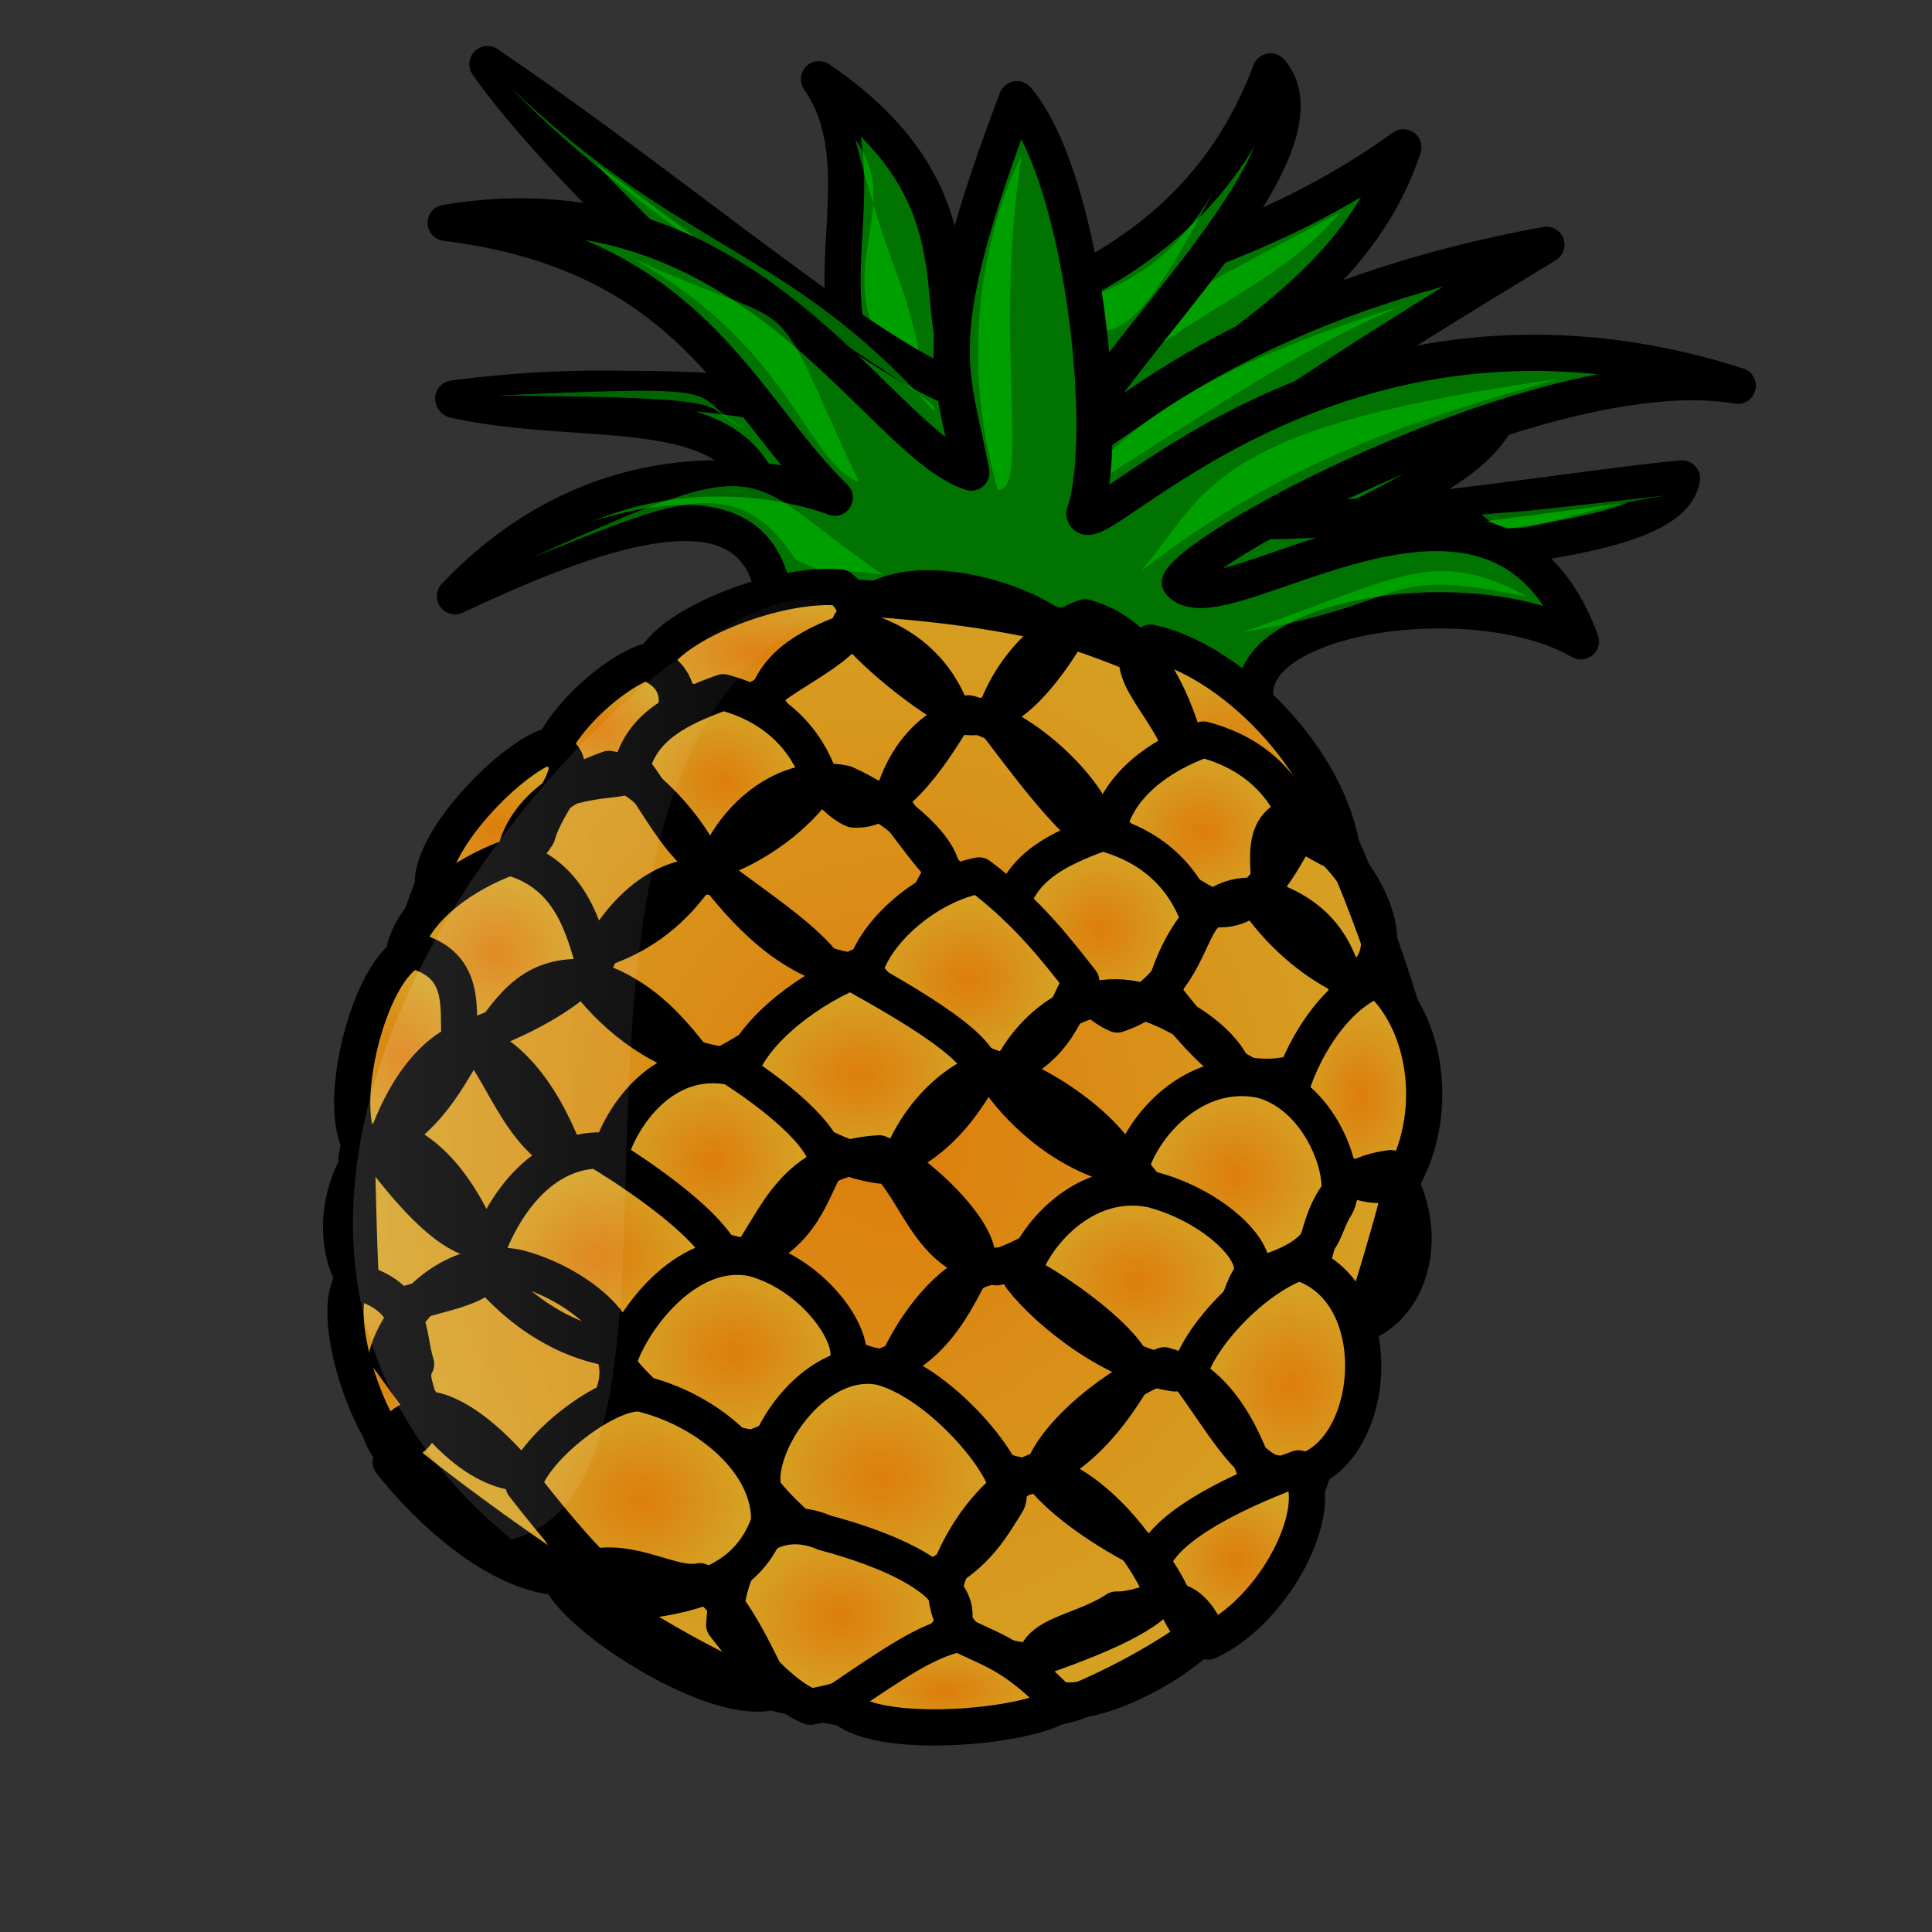
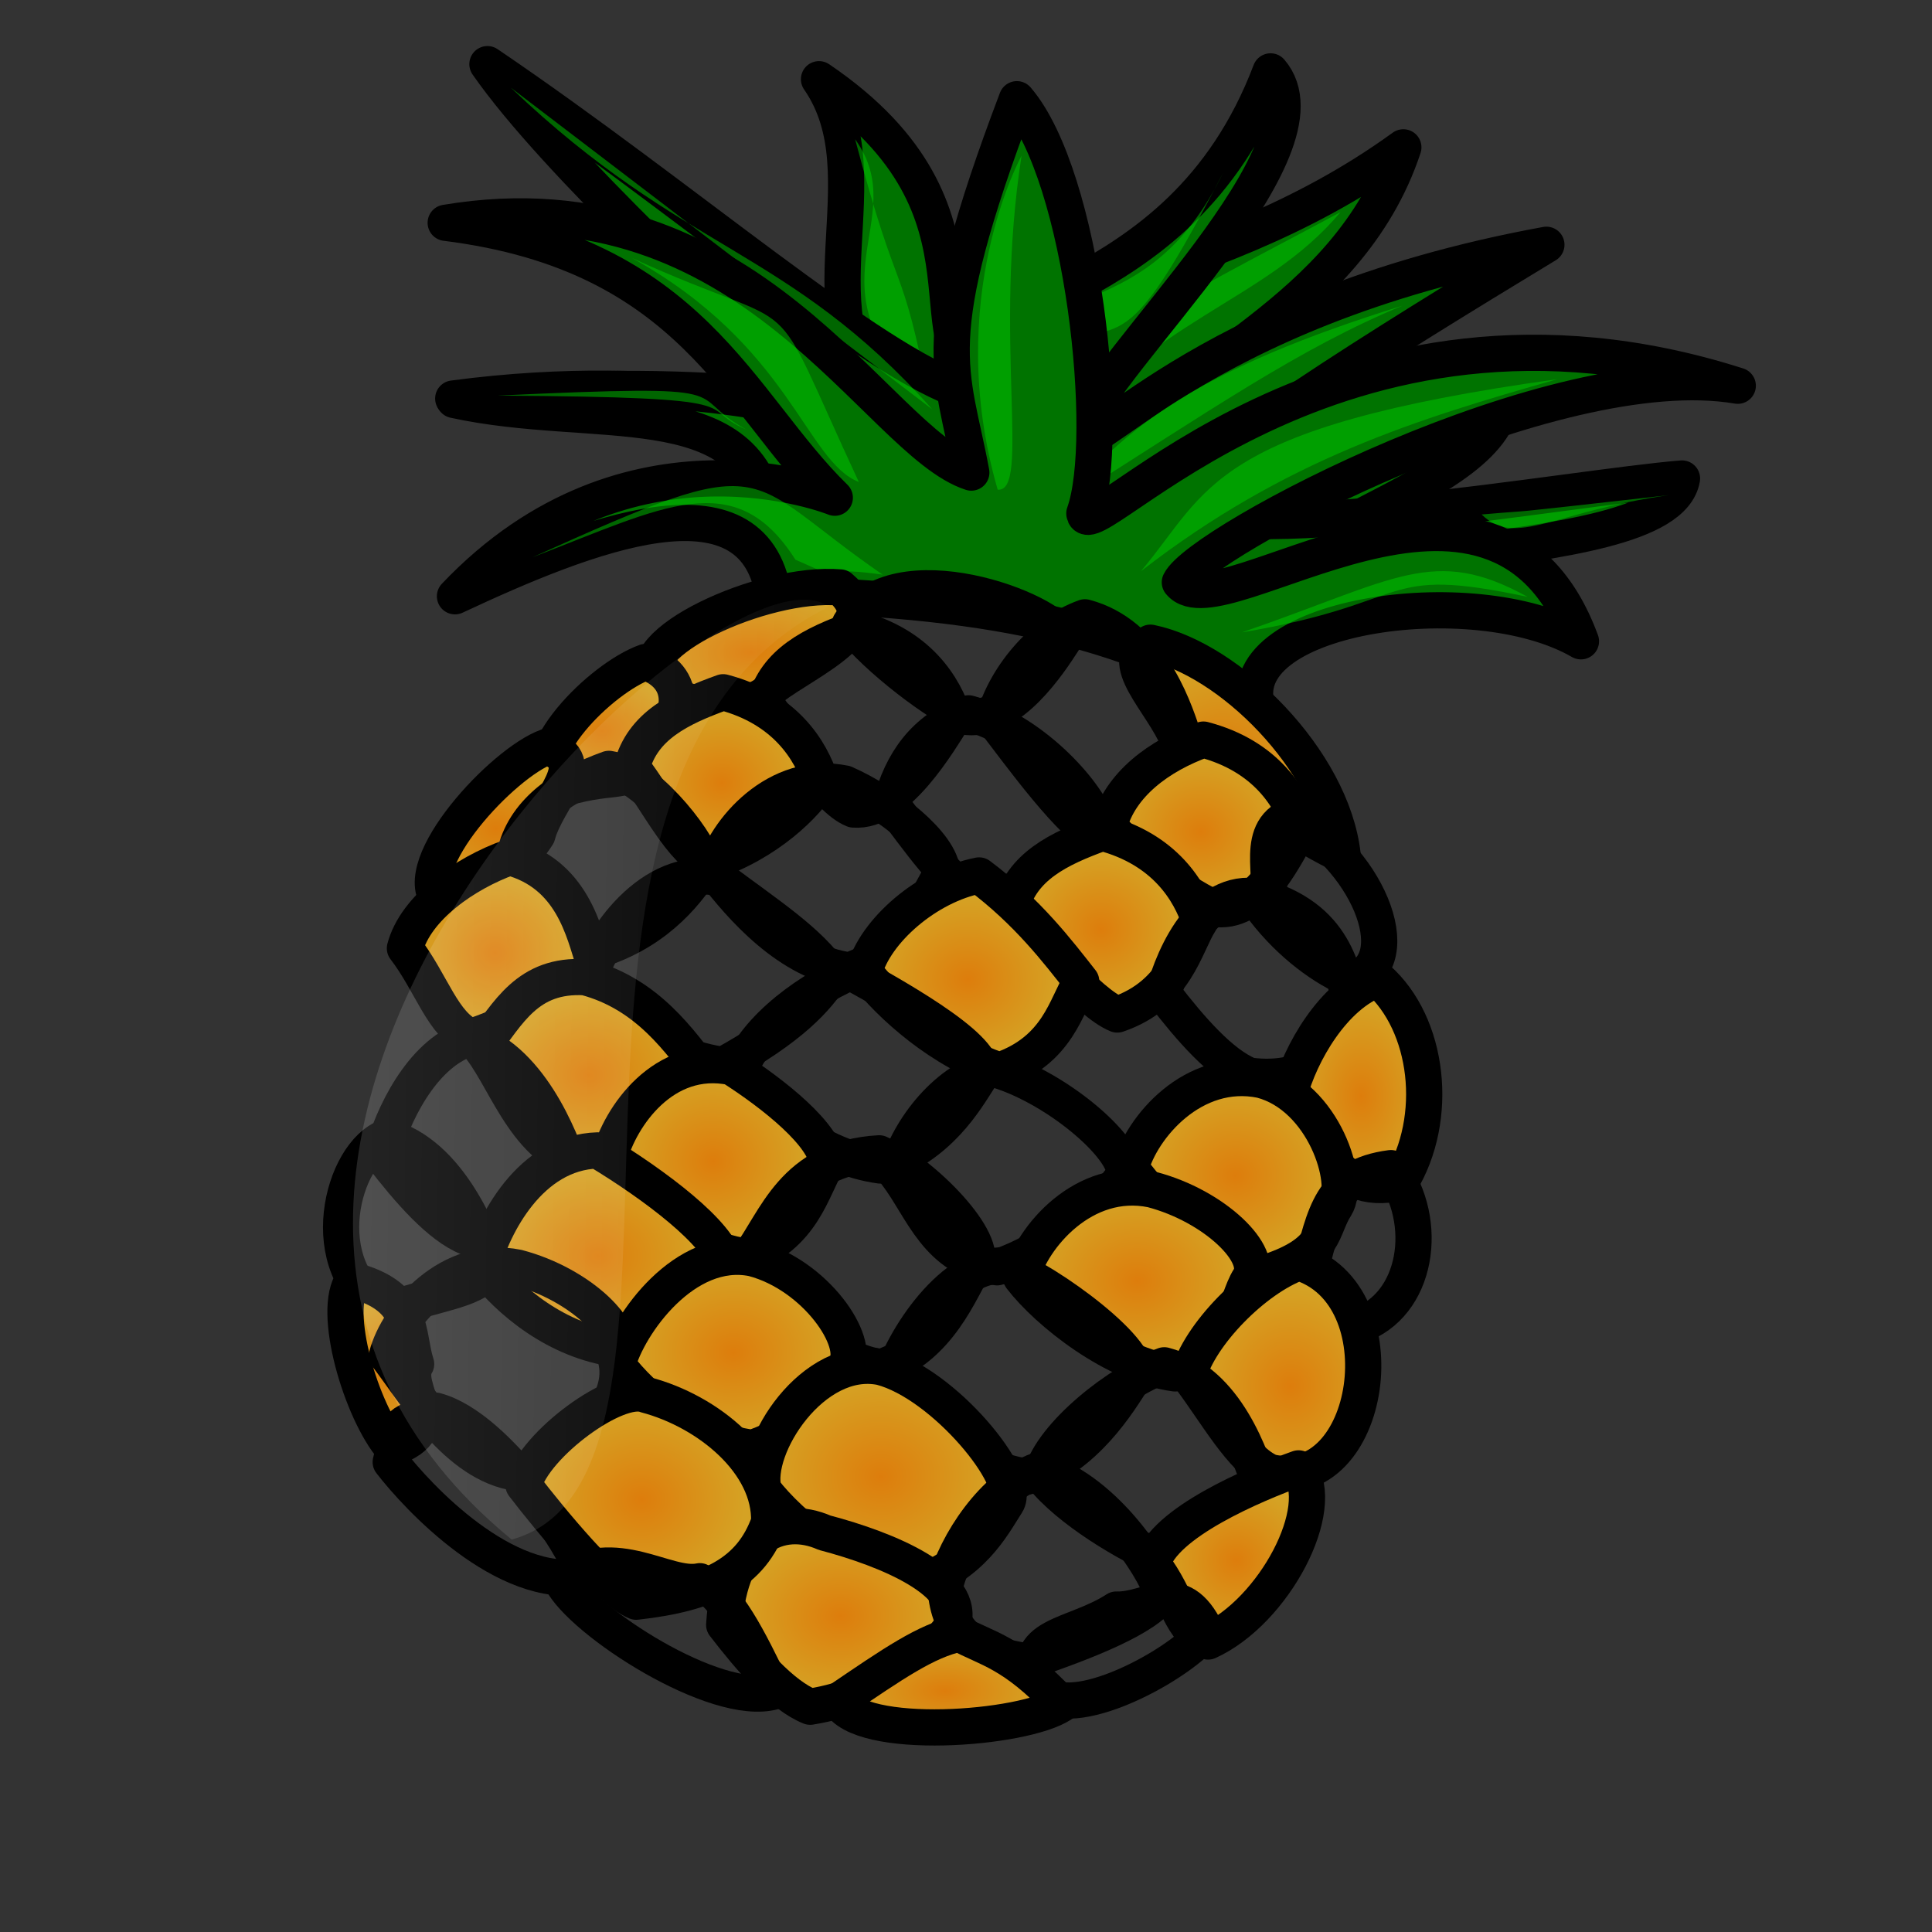
<svg xmlns="http://www.w3.org/2000/svg" xmlns:dc="http://purl.org/dc/elements/1.1/" xmlns:ns1="http://sodipodi.sourceforge.net/DTD/sodipodi-0.dtd" xmlns:ns2="http://www.inkscape.org/namespaces/inkscape" xmlns:ns5="http://web.resource.org/cc/" xmlns:rdf="http://www.w3.org/1999/02/22-rdf-syntax-ns#" xmlns:xlink="http://www.w3.org/1999/xlink" id="svg1" ns1:version="0.32" ns2:version="0.38.1" width="400pt" height="400pt" ns1:docbase="/var/www/html/svg_gallery/svg/fruits" ns1:docname="pineapple.svg">
  <rect width="100%" height="100%" fill="#333333" stroke="none" />
  <defs id="defs3">
    <linearGradient id="linearGradient855">
      <stop style="stop-color:#dd7d0c;stop-opacity:1;" offset="0" id="stop856" />
      <stop style="stop-color:#d5a224;stop-opacity:1;" offset="1" id="stop857" />
    </linearGradient>
    <linearGradient id="linearGradient829">
      <stop style="stop-color:#ffffff;stop-opacity:0.342;" offset="0" id="stop830" />
      <stop style="stop-color:#ffffff;stop-opacity:0;" offset="1" id="stop831" />
    </linearGradient>
    <radialGradient xlink:href="#linearGradient855" id="radialGradient832" cx="0.477" cy="0.532" r="0.42" fx="0.477" fy="0.532" />
    <linearGradient xlink:href="#linearGradient829" id="linearGradient850" x1="-0.696" y1="0.254" x2="1.147" y2="0.284" />
    <linearGradient xlink:href="#linearGradient855" id="linearGradient854" x1="0.551" y1="-0.148" x2="0.515" y2="1.547" />
    <radialGradient xlink:href="#linearGradient855" id="radialGradient874" />
    <linearGradient xlink:href="#linearGradient829" id="linearGradient875" x1="2.2527011e-16" y1="0.5" x2="1" y2="0.5" />
  </defs>
  <ns1:namedview id="base" pagecolor="#ffffff" bordercolor="#666666" borderopacity="1.0" ns2:pageopacity="0.0" ns2:pageshadow="2" ns2:zoom="1.0000000" ns2:cx="290.85751" ns2:cy="253.03802" ns2:window-width="871" ns2:window-height="758" showgrid="true" ns2:window-x="154" ns2:window-y="24" />
  <g id="g965">
-     <path style="fill:url(#radialGradient874);fill-opacity:1;fill-rule:evenodd;stroke:#000000;stroke-width:10;stroke-linejoin:round;stroke-opacity:1;stroke-dasharray:none;" d="M 225.353,162.877 C 225.353,162.877 158.409,197.503 156.101,202.12 C 153.793,206.736 128.4,224.434 121.475,239.823 C 115.319,253.674 103.008,292.147 98.391,319.848 C 99.161,325.234 98.391,390.639 107.625,399.872 C 116.858,409.106 193.805,466.046 219.197,468.355 C 244.59,476.049 279.985,475.28 296.913,469.894 C 324.614,458.352 343.851,442.193 353.854,431.42 C 363.857,401.411 392.327,322.156 392.327,296.764 C 386.941,278.297 378.477,248.288 363.087,218.278 C 343.851,175.188 225.353,154.413 225.353,162.877 z " id="path902" ns1:nodetypes="ccccccccccc" />
    <path style="fill:#007300;fill-rule:evenodd;stroke:#000000;stroke-width:10;stroke-linejoin:round;stroke-dasharray:none;" d="M 212.221,142.341 C 206.483,107.742 163.985,118.868 125.399,110.422 C 188.187,102.079 245.461,113.461 245.461,113.461 C 218.886,87.562 244.924,48.994 226.091,21.869 C 280.661,58.87 248.227,98.056 274.44,106.527 C 269.081,77.542 330.167,82.213 387.396,40.675 C 372.053,87.132 321.72,101.754 314.279,122.485 C 315.722,132.948 329.807,127.818 324.393,138.999 C 335.558,152.966 384.284,113.678 414.601,111.251 C 410.117,137.695 336.78,148.32 346,174.381 C 313.238,153.197 276.161,143.72 212.221,142.341 z " id="path901" ns1:nodetypes="ccccccccccc" />
    <path style="fill:#00cc00;fill-opacity:0.5;fill-rule:evenodd;stroke-width:1pt;" d="M 370.055,58.553 C 348.917,83.766 317.989,87.419 288.927,124.946 C 295.775,95.005 320.613,85.143 370.055,58.553 z " id="path908" ns1:nodetypes="ccc" />
    <path style="fill:#00cc00;fill-opacity:0.5;fill-rule:evenodd;stroke-width:1pt;" d="M 236.055,38.428 C 252.378,61.28 220.791,78.591 256.693,111.292 C 248.494,69.159 248.432,85.253 236.055,38.428 z " id="path910" ns1:nodetypes="ccc" />
    <path style="fill:#007300;fill-rule:evenodd;stroke:#000000;stroke-width:10;stroke-linejoin:round;stroke-dasharray:none;" d="M 211.939,141.932 C 206.201,107.333 163.704,118.459 125.118,110.014 C 187.906,101.67 228.856,115.229 228.856,115.229 C 202.281,89.33 153.393,44.835 134.56,17.71 C 189.129,54.712 240.328,99.823 266.541,108.295 C 261.182,79.31 325.075,87.363 350.747,19.708 C 369.137,41.137 305.189,98.845 297.747,119.576 C 299.19,130.039 328.482,85.542 426.882,67.57 C 381.28,95.198 329.526,127.409 324.111,138.59 C 335.276,152.557 434.002,134.519 464.319,132.092 C 459.836,158.536 336.498,147.911 345.719,173.973 C 312.957,152.789 275.879,143.311 211.939,141.932 z " id="path900" ns1:nodetypes="cccccccccccc" />
    <path style="fill:#00cc00;fill-opacity:0.5;fill-rule:evenodd;stroke-width:1pt;" d="M 387.211,84.354 C 358.617,96.207 334.425,113.102 292.304,139.747 C 311.122,117.423 330.615,101.981 387.211,84.354 z " id="path905" ns1:nodetypes="ccc" />
    <path style="fill:#00cc00;fill-opacity:0.5;fill-rule:evenodd;stroke-width:1pt;" d="M 460.684,136.689 C 429.127,141.042 418.489,151.291 409.014,142.026 C 427.832,140.377 407.978,142.604 460.684,136.689 z " id="path907" ns1:nodetypes="ccc" />
    <path style="fill:#00cc00;fill-opacity:0.5;fill-rule:evenodd;stroke-width:1pt;" d="M 337.652,47.657 C 305.565,110.008 310.916,80.346 281.854,102.638 C 285.437,74.873 316.319,91.636 337.652,47.657 z " id="path909" ns1:nodetypes="ccc" />
    <path style="fill:#00cc00;fill-opacity:0.5;fill-rule:evenodd;stroke-width:1pt;" d="M 137.332,109.202 C 208.064,105.938 187.821,108.572 206.02,118.583 C 191.324,112.265 210.855,109.676 137.332,109.202 z " id="path914" ns1:nodetypes="ccc" />
-     <path style="fill:#00cc00;fill-opacity:0.5;fill-rule:evenodd;stroke-width:1pt;" d="M 141.037,24.215 C 188.917,69.919 217.454,68.267 257.363,113.005 C 266.596,113.775 180.685,66.04 141.037,24.215 z " id="path911" ns1:nodetypes="ccc" />
+     <path style="fill:#00cc00;fill-opacity:0.5;fill-rule:evenodd;stroke-width:1pt;" d="M 141.037,24.215 C 188.917,69.919 217.454,68.267 257.363,113.005 z " id="path911" ns1:nodetypes="ccc" />
    <path style="fill:#007300;fill-rule:evenodd;stroke:#000000;stroke-width:10;stroke-linejoin:round;stroke-dasharray:none;" d="M 213.529,164.093 C 207.791,129.494 162.259,147.455 125.598,164.598 C 173.489,114.168 230.446,137.39 230.446,137.39 C 203.871,111.49 191.289,70.003 123.04,61.504 C 207.132,47.384 241.918,121.984 268.132,130.455 C 262.772,101.47 255.042,95.045 280.713,27.39 C 299.104,48.819 306.779,121.006 299.338,141.737 C 300.78,152.199 368.21,70.843 479.712,106.481 C 428.817,97.82 331.116,149.57 325.701,160.751 C 336.866,174.718 412.599,112.463 436.422,177.031 C 406.364,159.67 338.089,170.072 347.309,196.133 C 314.547,174.949 277.469,165.472 213.529,164.093 z " id="path898" ns1:nodetypes="cccccccccccc" />
    <path style="fill:#00cc00;fill-opacity:0.5;fill-rule:evenodd;stroke-width:1pt;" d="M 147.093,153.794 C 214.613,123.325 203.657,131.043 243.656,158.632 C 215.099,154.664 245.11,165.648 219.583,154.503 C 202.919,128.258 182.987,140.069 147.093,153.794 z " id="path913" ns1:nodetypes="cccc" />
    <path style="fill:url(#radialGradient832);fill-opacity:1;fill-rule:evenodd;stroke:#000000;stroke-width:10;stroke-linejoin:round;stroke-opacity:1;stroke-dasharray:none;" d="M 231.917,162.165 C 245.074,173.259 223.886,181.669 213.107,189.739 C 208.916,196.27 188.801,197.522 181.427,187.948 C 172.896,178.07 210.299,160.357 231.917,162.165 z " id="path891" ns1:nodetypes="cccc" />
    <path style="fill:url(#radialGradient832);fill-opacity:1;fill-rule:evenodd;stroke:#000000;stroke-width:10;stroke-linejoin:round;stroke-opacity:1;stroke-dasharray:none;" d="M 234.63,172.24 C 246.815,151.787 290.963,168.234 293.711,176.591 C 289.52,183.122 279.176,198.94 267.074,197.937 C 259.246,194.787 242.004,181.814 234.63,172.24 z " id="path896" ns1:nodetypes="cccc" />
    <path style="fill:url(#radialGradient832);fill-opacity:1;fill-rule:evenodd;stroke:#000000;stroke-width:10;stroke-linejoin:round;stroke-opacity:1;stroke-dasharray:none;" d="M 325.288,204.526 C 320.763,193.521 307.606,182.427 317.58,177.417 C 339.474,181.944 367.672,209.914 370.634,236.021 C 362.807,232.872 332.662,214.1 325.288,204.526 z " id="path895" ns1:nodetypes="cccc" />
    <path style="fill:url(#radialGradient832);fill-opacity:1;fill-rule:evenodd;stroke:#000000;stroke-width:10;stroke-linejoin:round;stroke-opacity:1;stroke-dasharray:none;" d="M 274.282,198.743 C 277.233,187.523 287.207,174.819 299.494,170.417 C 316.843,174.981 323.68,194.289 326.429,202.645 C 322.237,209.177 316.066,232.635 303.964,231.633 C 296.137,228.483 281.656,208.316 274.282,198.743 z " id="path894" ns1:nodetypes="ccccc" />
    <path style="fill:url(#radialGradient832);fill-opacity:1;fill-rule:evenodd;stroke:#000000;stroke-width:10;stroke-linejoin:round;stroke-opacity:1;stroke-dasharray:none;" d="M 178.223,182.743 C 189.52,186.806 190.307,197.918 177.03,210.783 C 172.839,217.314 169.017,213.037 152.724,218.566 C 144.193,208.688 165.936,187.145 178.223,182.743 z " id="path885" ns1:nodetypes="cccc" />
    <path style="fill:url(#radialGradient832);fill-opacity:1;fill-rule:evenodd;stroke:#000000;stroke-width:10;stroke-linejoin:round;stroke-opacity:1;stroke-dasharray:none;" d="M 211.189,194.142 C 214.141,182.922 224.115,177.912 236.402,173.511 C 253.75,178.074 260.588,189.688 263.336,198.044 C 259.145,204.575 247.728,224.473 235.626,223.471 C 227.798,220.321 218.564,203.715 211.189,194.142 z " id="path892" ns1:nodetypes="ccccc" />
    <path style="fill:url(#radialGradient832);fill-opacity:1;fill-rule:evenodd;stroke:#000000;stroke-width:10;stroke-linejoin:round;stroke-opacity:1;stroke-dasharray:none;" d="M 174.411,211.73 C 177.363,200.511 187.337,195.501 199.624,191.099 C 216.972,195.663 223.81,207.276 226.558,215.633 C 222.367,222.164 212.208,232.578 195.914,238.106 C 188.087,234.957 181.786,221.304 174.411,211.73 z " id="path869" ns1:nodetypes="ccccc" />
    <path style="fill:url(#radialGradient832);fill-opacity:1;fill-rule:evenodd;stroke:#000000;stroke-width:10;stroke-linejoin:round;stroke-opacity:1;stroke-dasharray:none;" d="M 245.951,221.825 C 248.903,210.605 255.055,201.319 267.342,196.917 C 284.691,201.481 299.976,218.588 302.724,226.944 C 298.533,233.476 282.138,248.792 270.036,247.79 C 262.208,244.64 253.326,231.398 245.951,221.825 z " id="path868" ns1:nodetypes="ccccc" />
    <path style="fill:url(#radialGradient832);fill-opacity:1;fill-rule:evenodd;stroke:#000000;stroke-width:10;stroke-linejoin:round;stroke-opacity:1;stroke-dasharray:none;" d="M 306.194,227.857 C 309.145,216.638 319.924,208.568 332.211,204.167 C 349.56,208.73 356.397,220.344 359.146,228.7 C 354.954,235.231 348.08,251.962 335.978,250.959 C 328.15,247.81 313.568,237.431 306.194,227.857 z " id="path893" ns1:nodetypes="ccccc" />
    <path style="fill:url(#radialGradient832);fill-opacity:1;fill-rule:evenodd;stroke:#000000;stroke-width:10;stroke-linejoin:round;stroke-opacity:1;stroke-dasharray:none;" d="M 348.901,251.087 C 353.092,244.556 345.635,230.599 355.609,225.589 C 376.51,235.449 389.732,265.1 373.439,270.628 C 365.611,267.479 356.275,260.661 348.901,251.087 z " id="path890" ns1:nodetypes="cccc" />
    <path style="fill:url(#radialGradient832);fill-opacity:1;fill-rule:evenodd;stroke:#000000;stroke-width:10;stroke-linejoin:round;stroke-opacity:1;stroke-dasharray:none;" d="M 279.09,250.528 C 282.041,239.308 292.015,234.298 304.302,229.897 C 321.651,234.46 328.489,246.074 331.237,254.43 C 327.046,260.962 324.714,274.525 308.421,280.054 C 300.593,276.904 286.464,260.101 279.09,250.528 z " id="path858" ns1:nodetypes="ccccc" />
    <path style="fill:url(#radialGradient832);fill-opacity:1;fill-rule:evenodd;stroke:#000000;stroke-width:10;stroke-linejoin:round;stroke-opacity:1;stroke-dasharray:none;" d="M 197.113,240.603 C 200.064,229.383 214.414,212.438 233.187,216.286 C 245.373,221.673 259.687,233.072 260.122,240.82 C 255.93,247.351 250.749,262.346 234.456,267.874 C 217.727,265.655 204.487,250.176 197.113,240.603 z " id="path849" ns1:nodetypes="ccccc" />
    <path style="fill:url(#radialGradient832);fill-opacity:1;fill-rule:evenodd;stroke:#000000;stroke-width:10;stroke-linejoin:round;stroke-opacity:1;stroke-dasharray:none;" d="M 151.049,206.13 C 163.503,210.496 151.031,220.302 148.348,230.501 C 144.157,237.032 137.46,243.081 121.166,248.609 C 112.635,238.731 138.762,210.531 151.049,206.13 z " id="path884" ns1:nodetypes="cccc" />
    <path style="fill:url(#radialGradient832);fill-opacity:1;fill-rule:evenodd;stroke:#000000;stroke-width:10;stroke-linejoin:round;stroke-opacity:1;stroke-dasharray:none;" d="M 142.343,234.919 C 145.294,223.7 155.805,216.65 168.092,212.249 C 177.613,213.663 191.741,230.466 194.489,238.822 C 190.298,245.353 182.452,256.376 166.159,261.904 C 158.331,258.755 149.717,244.493 142.343,234.919 z " id="path870" ns1:nodetypes="ccccc" />
    <path style="fill:url(#radialGradient832);fill-opacity:1;fill-rule:evenodd;stroke:#000000;stroke-width:10;stroke-linejoin:round;stroke-opacity:1;stroke-dasharray:none;" d="M 111.782,261.777 C 114.734,250.558 128.362,241.056 140.65,236.655 C 157.998,241.219 161.181,257.323 163.929,265.68 C 159.738,272.211 146.378,280.692 130.084,286.221 C 122.257,283.071 119.157,271.351 111.782,261.777 z " id="path871" ns1:nodetypes="ccccc" />
    <path style="fill:url(#radialGradient832);fill-opacity:1;fill-rule:evenodd;stroke:#000000;stroke-width:10;stroke-linejoin:round;stroke-opacity:1;stroke-dasharray:none;" d="M 162.389,271.084 C 165.341,259.864 179.608,238.535 198.381,242.383 C 211.806,252.458 223.455,259.884 229.673,269.153 C 225.482,275.685 218.441,283.647 199.649,293.971 C 182.921,291.752 169.764,280.657 162.389,271.084 z " id="path852" ns1:nodetypes="ccccc" />
    <path style="fill:url(#radialGradient832);fill-opacity:1;fill-rule:evenodd;stroke:#000000;stroke-width:10;stroke-linejoin:round;stroke-opacity:1;stroke-dasharray:none;" d="M 238.574,268.223 C 241.525,257.004 255.959,244.443 270.291,241.67 C 283.716,251.745 291.979,262.642 298.465,270.892 C 294.274,277.423 292.211,289.966 275.917,295.495 C 259.994,290.216 245.948,277.797 238.574,268.223 z " id="path851" ns1:nodetypes="ccccc" />
    <path style="fill:url(#radialGradient832);fill-opacity:1;fill-rule:evenodd;stroke:#000000;stroke-width:10;stroke-linejoin:round;stroke-opacity:1;stroke-dasharray:none;" d="M 321.174,274.328 C 324.126,263.109 332.961,243.623 349.153,247.882 C 369.703,254.378 370.573,269.875 373.321,278.231 C 371.526,289.755 361.636,299.149 344.907,296.929 C 337.08,293.78 328.549,283.902 321.174,274.328 z " id="path867" ns1:nodetypes="ccccc" />
    <path style="fill:url(#radialGradient832);fill-opacity:1;fill-rule:evenodd;stroke:#000000;stroke-width:10;stroke-linejoin:round;stroke-opacity:1;stroke-dasharray:none;" d="M 355.936,302.012 C 358.888,290.792 368.075,274.67 380.362,270.269 C 394.408,282.687 397.489,308.58 386.609,326.438 C 366.846,331.054 363.311,311.585 355.936,302.012 z " id="path881" ns1:nodetypes="cccc" />
-     <path style="fill:url(#radialGradient832);fill-opacity:1;fill-rule:evenodd;stroke:#000000;stroke-width:10;stroke-linejoin:round;stroke-opacity:1;stroke-dasharray:none;" d="M 277.157,300.183 C 280.108,288.964 294.459,272.019 313.232,275.867 C 330.58,280.43 344.357,293.869 340.166,300.4 C 335.975,306.931 330.711,317.542 314.417,323.071 C 297.689,320.852 284.532,309.757 277.157,300.183 z " id="path854" ns1:nodetypes="ccccc" />
    <path style="fill:url(#radialGradient832);fill-opacity:1;fill-rule:evenodd;stroke:#000000;stroke-width:10;stroke-linejoin:round;stroke-opacity:1;stroke-dasharray:none;" d="M 203.739,297.228 C 206.69,286.009 220.856,274.468 234.836,268.331 C 249.955,276.67 274.677,290.807 270.486,297.338 C 266.295,303.869 259.337,316.216 243.044,321.744 C 226.315,319.525 211.113,306.802 203.739,297.228 z " id="path853" ns1:nodetypes="ccccc" />
    <path style="fill:url(#radialGradient832);fill-opacity:1;fill-rule:evenodd;stroke:#000000;stroke-width:10;stroke-linejoin:round;stroke-opacity:1;stroke-dasharray:none;" d="M 132.819,289.477 C 140.397,279.475 145.661,268.864 161.501,269.759 C 178.85,274.323 187.732,287.565 195.107,297.138 C 190.915,303.669 179.063,315.819 162.77,321.348 C 146.041,319.128 140.193,299.051 132.819,289.477 z " id="path865" ns1:nodetypes="ccccc" />
-     <path style="fill:url(#radialGradient832);fill-opacity:1;fill-rule:evenodd;stroke:#000000;stroke-width:10;stroke-linejoin:round;stroke-opacity:1;stroke-dasharray:none;" d="M 114.096,262.386 C 131.444,266.949 124.838,282.66 127.586,291.016 C 123.395,297.548 116.71,311.791 100.417,317.32 C 91.886,307.442 101.808,266.787 114.096,262.386 z " id="path879" ns1:nodetypes="cccc" />
    <path style="fill:url(#radialGradient832);fill-opacity:1;fill-rule:evenodd;stroke:#000000;stroke-width:10;stroke-linejoin:round;stroke-opacity:1;stroke-dasharray:none;" d="M 105.39,318.984 C 108.341,307.764 116.372,291.338 128.659,286.937 C 146.008,291.5 154.789,314.53 157.537,322.887 C 153.346,329.418 145.416,336.056 129.123,341.585 C 121.295,338.435 112.764,328.557 105.39,318.984 z " id="path872" ns1:nodetypes="ccccc" />
    <path style="fill:url(#radialGradient832);fill-opacity:1;fill-rule:evenodd;stroke:#000000;stroke-width:10;stroke-linejoin:round;stroke-opacity:1;stroke-dasharray:none;" d="M 168.201,319.505 C 171.152,308.285 183.189,290.732 201.963,294.58 C 213.611,302.006 227.925,313.405 228.36,321.153 C 224.169,327.684 221.838,341.248 205.544,346.777 C 188.816,344.557 175.575,329.078 168.201,319.505 z " id="path856" ns1:nodetypes="ccccc" />
    <path style="fill:url(#radialGradient832);fill-opacity:1;fill-rule:evenodd;stroke:#000000;stroke-width:10;stroke-linejoin:round;stroke-opacity:1;stroke-dasharray:none;" d="M 247.402,323.981 C 250.353,312.762 260.16,298.984 273.604,294.887 C 290.953,299.45 311.132,316.754 310.411,324.198 C 306.22,330.729 291.518,344.31 275.224,349.839 C 258.496,347.619 254.776,333.555 247.402,323.981 z " id="path855" ns1:nodetypes="ccccc" />
    <path style="fill:url(#radialGradient832);fill-opacity:1;fill-rule:evenodd;stroke:#000000;stroke-width:10;stroke-linejoin:round;stroke-opacity:1;stroke-dasharray:none;" d="M 312.104,322.463 C 315.055,311.243 329.406,294.298 348.179,298.146 C 365.527,302.71 372.883,326.455 368.692,332.986 C 364.501,339.517 366.629,345.53 350.336,351.058 C 333.607,348.839 319.478,332.036 312.104,322.463 z " id="path861" ns1:nodetypes="ccccc" />
    <path style="fill:url(#radialGradient832);fill-opacity:1;fill-rule:evenodd;stroke:#000000;stroke-width:10;stroke-linejoin:round;stroke-opacity:1;stroke-dasharray:none;" d="M 361.748,350.433 C 365.772,335.134 367.299,324.63 383.944,322.465 C 394.871,337.336 391.282,360.383 374.988,365.911 C 367.161,362.762 369.122,360.006 361.748,350.433 z " id="path882" ns1:nodetypes="cccc" />
    <path style="fill:url(#radialGradient832);fill-opacity:1;fill-rule:evenodd;stroke:#000000;stroke-width:10;stroke-linejoin:round;stroke-opacity:1;stroke-dasharray:none;" d="M 281.895,352.684 C 284.847,341.465 299.197,324.52 317.97,328.368 C 335.319,332.931 349.096,346.37 344.904,352.901 C 340.713,359.432 340.695,373.604 324.402,379.133 C 307.673,376.914 289.27,362.258 281.895,352.684 z " id="path860" ns1:nodetypes="ccccc" />
    <path style="fill:url(#radialGradient832);fill-opacity:1;fill-rule:evenodd;stroke:#000000;stroke-width:10;stroke-linejoin:round;stroke-opacity:1;stroke-dasharray:none;" d="M 206.701,347.081 C 214.278,337.078 218.839,319.739 242.692,318.38 C 254.878,323.767 273.364,342.807 269.173,349.338 C 264.982,355.869 259.533,371.884 243.239,377.412 C 226.511,375.193 214.075,356.654 206.701,347.081 z " id="path857" ns1:nodetypes="ccccc" />
    <path style="fill:url(#radialGradient832);fill-opacity:1;fill-rule:evenodd;stroke:#000000;stroke-width:10;stroke-linejoin:round;stroke-opacity:1;stroke-dasharray:none;" d="M 133.098,349.53 C 136.049,338.31 146.31,318.108 164.999,317.572 C 181.006,327.235 198.521,340.567 200.113,348.619 C 195.922,355.151 186.651,366.889 170.358,372.417 C 153.629,370.198 140.472,359.103 133.098,349.53 z " id="path864" ns1:nodetypes="ccccc" />
    <path style="fill:url(#radialGradient832);fill-opacity:1;fill-rule:evenodd;stroke:#000000;stroke-width:10;stroke-linejoin:round;stroke-opacity:1;stroke-dasharray:none;" d="M 106.732,313.884 C 124.08,318.448 132.861,341.477 135.609,349.834 C 131.418,356.365 122.785,356.275 106.492,361.804 C 86.127,349.904 94.444,318.286 106.732,313.884 z " id="path878" ns1:nodetypes="cccc" />
    <path style="fill:url(#radialGradient832);fill-opacity:1;fill-rule:evenodd;stroke:#000000;stroke-width:10;stroke-linejoin:round;stroke-opacity:1;stroke-dasharray:none;" d="M 97.462,353.431 C 114.81,357.994 112.127,368.194 114.875,376.55 C 110.684,383.081 124.646,394.194 108.353,399.723 C 99.822,389.845 91.33,361.68 97.462,353.431 z " id="path886" ns1:nodetypes="cccc" />
    <path style="fill:url(#radialGradient832);fill-opacity:1;fill-rule:evenodd;stroke:#000000;stroke-width:10;stroke-linejoin:round;stroke-opacity:1;stroke-dasharray:none;" d="M 106.812,374.24 C 109.763,363.021 124.113,346.076 142.887,349.924 C 160.235,354.487 174.012,367.926 169.821,374.457 C 173.809,387.502 159.107,401.083 142.814,406.612 C 126.085,404.392 114.186,383.814 106.812,374.24 z " id="path866" ns1:nodetypes="ccccc" />
    <path style="fill:url(#radialGradient832);fill-opacity:1;fill-rule:evenodd;stroke:#000000;stroke-width:10;stroke-linejoin:round;stroke-opacity:1;stroke-dasharray:none;" d="M 170.441,376.801 C 173.392,365.582 189.084,343.537 207.857,347.385 C 225.206,351.949 237.641,370.487 233.45,377.018 C 229.259,383.549 223.994,394.16 207.701,399.689 C 190.973,397.47 177.815,386.375 170.441,376.801 z " id="path862" ns1:nodetypes="ccccc" />
    <path style="fill:url(#radialGradient832);fill-opacity:1;fill-rule:evenodd;stroke:#000000;stroke-width:10;stroke-linejoin:round;stroke-opacity:1;stroke-dasharray:none;" d="M 245.904,381.385 C 248.855,370.165 263.39,347.816 277.806,349.427 C 289.103,353.49 317.111,373.944 312.919,380.475 C 308.728,387.006 299.809,402.108 283.516,407.637 C 266.787,405.417 253.278,390.958 245.904,381.385 z " id="path859" ns1:nodetypes="ccccc" />
    <path style="fill:url(#radialGradient832);fill-opacity:1;fill-rule:evenodd;stroke:#000000;stroke-width:10;stroke-linejoin:round;stroke-opacity:1;stroke-dasharray:none;" d="M 328.069,379.742 C 331.021,368.522 346.259,352.902 358.546,348.5 C 387.192,357.126 378.755,412.704 350.729,406.423 C 342.902,403.273 335.444,389.315 328.069,379.742 z " id="path873" ns1:nodetypes="cccc" />
    <path style="fill:url(#radialGradient832);fill-opacity:1;fill-rule:evenodd;stroke:#000000;stroke-width:10;stroke-linejoin:round;stroke-opacity:1;stroke-dasharray:none;" d="M 287.452,407.225 C 290.403,396.006 309.111,381.298 321.398,376.896 C 338.747,381.46 345.483,402.861 348.231,411.218 C 344.04,417.749 336.111,424.387 319.817,429.916 C 311.99,426.767 294.826,416.799 287.452,407.225 z " id="path874" ns1:nodetypes="ccccc" />
    <path style="fill:url(#radialGradient832);fill-opacity:1;fill-rule:evenodd;stroke:#000000;stroke-width:10;stroke-linejoin:round;stroke-opacity:1;stroke-dasharray:none;" d="M 210.801,411.41 C 207.701,399.689 224.466,373.564 243.239,377.412 C 260.588,381.976 282.091,408.352 277.899,414.884 C 273.708,421.415 268.444,432.026 252.15,437.554 C 235.422,435.335 218.175,420.983 210.801,411.41 z " id="path863" ns1:nodetypes="ccccc" />
    <path style="fill:url(#radialGradient832);fill-opacity:1;fill-rule:evenodd;stroke:#000000;stroke-width:10;stroke-linejoin:round;stroke-opacity:1;stroke-dasharray:none;" d="M 107.862,403.604 C 110.813,392.385 107.964,393.816 120.251,389.415 C 137.599,393.978 158.649,426.779 161.397,435.135 C 139.321,439.143 115.236,413.178 107.862,403.604 z " id="path880" ns1:nodetypes="cccc" />
    <path style="fill:url(#radialGradient832);fill-opacity:1;fill-rule:evenodd;stroke:#000000;stroke-width:10;stroke-linejoin:round;stroke-opacity:1;stroke-dasharray:none;" d="M 199.915,448.539 C 201.46,423.864 215.44,417.727 227.626,423.113 C 244.974,427.677 267.301,436.821 262.924,448.756 C 258.733,455.288 244.3,467.849 223.648,471.14 C 215.821,467.991 207.29,458.113 199.915,448.539 z " id="path877" ns1:nodetypes="ccccc" />
    <path style="fill:url(#radialGradient832);fill-opacity:1;fill-rule:evenodd;stroke:#000000;stroke-width:10;stroke-linejoin:round;stroke-opacity:1;stroke-dasharray:none;" d="M 260.981,437.34 C 263.932,426.121 274.276,410.303 286.564,405.901 C 303.912,410.465 318.124,431.652 320.872,440.008 C 316.681,446.539 300.119,453.088 283.826,458.617 C 267.097,456.397 261.499,449.472 260.981,437.34 z " id="path875" ns1:nodetypes="ccccc" />
    <path style="fill:url(#radialGradient832);fill-opacity:1;fill-rule:evenodd;stroke:#000000;stroke-width:10;stroke-linejoin:round;stroke-opacity:1;stroke-dasharray:none;" d="M 318.124,431.652 C 321.075,420.432 346.182,409.751 358.469,405.349 C 366.731,416.247 351.748,444.859 333.493,453.143 C 325.665,449.993 325.498,441.225 318.124,431.652 z " id="path883" ns1:nodetypes="cccc" />
    <path style="fill:url(#radialGradient832);fill-opacity:1;fill-rule:evenodd;stroke:#000000;stroke-width:10;stroke-linejoin:round;stroke-opacity:1;stroke-dasharray:none;" d="M 286.954,465.529 C 280.921,450.855 296.229,452.091 308.165,444.325 C 317.263,444.647 325.795,435.397 332.984,450.374 C 323.982,461.092 292.635,476.838 286.954,465.529 z " id="path887" ns1:nodetypes="cccc" />
    <path style="fill:url(#radialGradient832);fill-opacity:1;fill-rule:evenodd;stroke:#000000;stroke-width:10;stroke-linejoin:round;stroke-opacity:1;stroke-dasharray:none;" d="M 144.52,409.976 C 147.472,398.757 170.454,381.901 178.282,385.051 C 195.63,389.614 212.877,403.966 212.322,420.178 C 207.409,434.153 196.011,439.879 175.627,442.15 C 167.8,439.001 151.895,419.549 144.52,409.976 z " id="path876" ns1:nodetypes="ccccc" />
    <path style="fill:url(#radialGradient832);fill-opacity:1;fill-rule:evenodd;stroke:#000000;stroke-width:10;stroke-linejoin:round;stroke-opacity:1;stroke-dasharray:none;" d="M 154.921,436.249 C 169.975,426.033 184.02,438.451 193.189,436.501 C 200.749,440.671 206.43,451.98 213.619,466.958 C 197.594,471.466 160.602,447.559 154.921,436.249 z " id="path889" ns1:nodetypes="cccc" />
    <path style="fill:url(#radialGradient832);fill-opacity:1;fill-rule:evenodd;stroke:#000000;stroke-width:10;stroke-linejoin:round;stroke-opacity:1;stroke-dasharray:none;" d="M 231.504,469.481 C 246.558,459.264 255.643,452.93 264.813,450.98 C 272.372,455.15 279.58,455.955 293.088,470.414 C 282.578,477.464 237.185,480.79 231.504,469.481 z " id="path888" ns1:nodetypes="cccc" />
    <path style="fill:#00cc00;fill-opacity:0.5;fill-rule:evenodd;stroke-width:1pt;" d="M 282.004,42.982 C 282.004,42.982 260.138,82.475 275.415,135.176 C 284.649,135.946 274.096,93.674 282.004,42.982 z " id="path903" ns1:nodetypes="ccc" />
    <path style="fill:#00cc00;fill-opacity:0.5;fill-rule:evenodd;stroke-width:1pt;" d="M 429.875,104.678 C 391.442,115.626 354.906,126.685 314.962,157.682 C 333.78,135.358 333.558,118.019 429.875,104.678 z " id="path904" ns1:nodetypes="ccc" />
    <path style="fill:#00cc00;fill-opacity:0.5;fill-rule:evenodd;stroke-width:10;stroke:none;stroke-opacity:1;stroke-dasharray:none;" d="M 421.717,164.776 C 380.02,155.88 391.459,166.431 342.81,174.576 C 385.568,159.87 395.73,150.45 421.717,164.776 z " id="path906" ns1:nodetypes="ccc" />
    <path style="fill:#00cc00;fill-opacity:0.5;fill-rule:evenodd;stroke-width:1pt;" d="M 174.43,71.213 C 224.604,94.11 210.405,75.701 237.081,133.056 C 222.407,127.296 218.16,95.415 174.43,71.213 z " id="path912" ns1:nodetypes="ccc" />
    <path style="fill:url(#linearGradient850);fill-opacity:1;fill-rule:evenodd;stroke-width:10;stroke-linejoin:round;stroke:none;stroke-opacity:1;stroke-dasharray:none;" d="M 228.75,167.5 C 198.75,145 15,321.25 141.25,425 C 205,407.5 133.75,215 228.75,167.5 z " id="path915" ns1:nodetypes="ccc" />
  </g>
  <rdf:RDF>
    <ns5:Work rdf:about="">
      <dc:title>Clipart by Nicu Buculei - pear</dc:title>
      <dc:rights>
        <ns5:Agent>
          <dc:title>Nicu Buculei</dc:title>
        </ns5:Agent>
      </dc:rights>
      <dc:type rdf:resource="http://purl.org/dc/dcmitype/StillImage" />
      <ns5:license rdf:resource="http://web.resource.org/cc/PublicDomain" />
    </ns5:Work>
    <ns5:License rdf:about="http://web.resource.org/cc/PublicDomain">
      <ns5:permits rdf:resource="http://web.resource.org/cc/Reproduction" />
      <ns5:permits rdf:resource="http://web.resource.org/cc/Distribution" />
      <ns5:permits rdf:resource="http://web.resource.org/cc/DerivativeWorks" />
    </ns5:License>
  </rdf:RDF>
</svg>